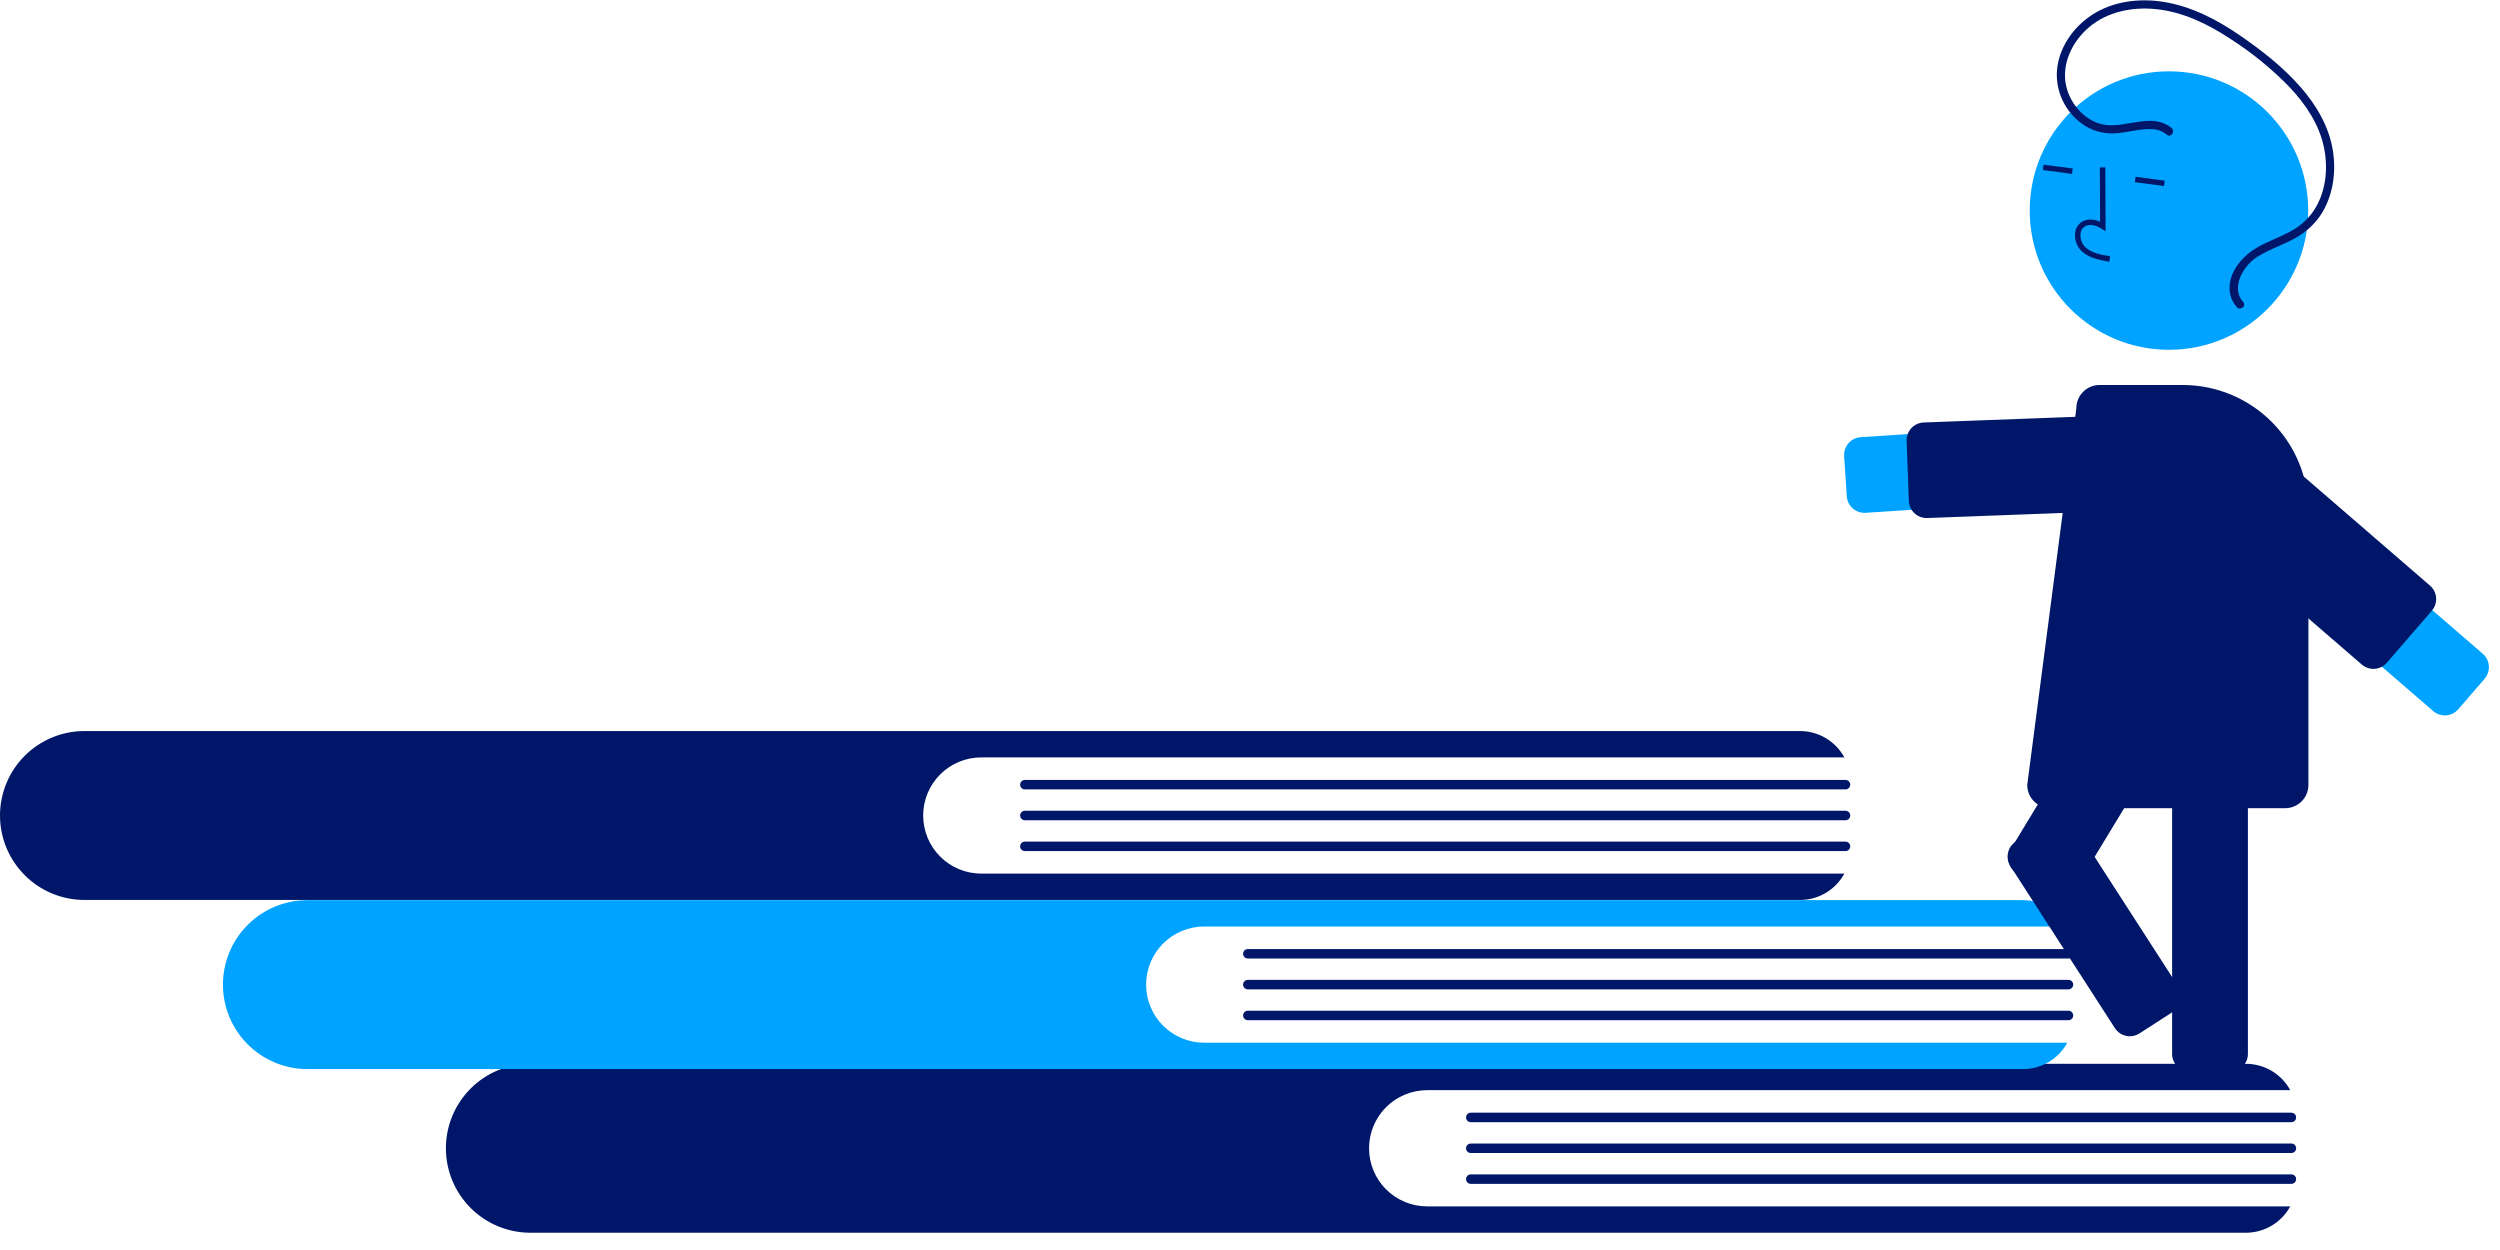
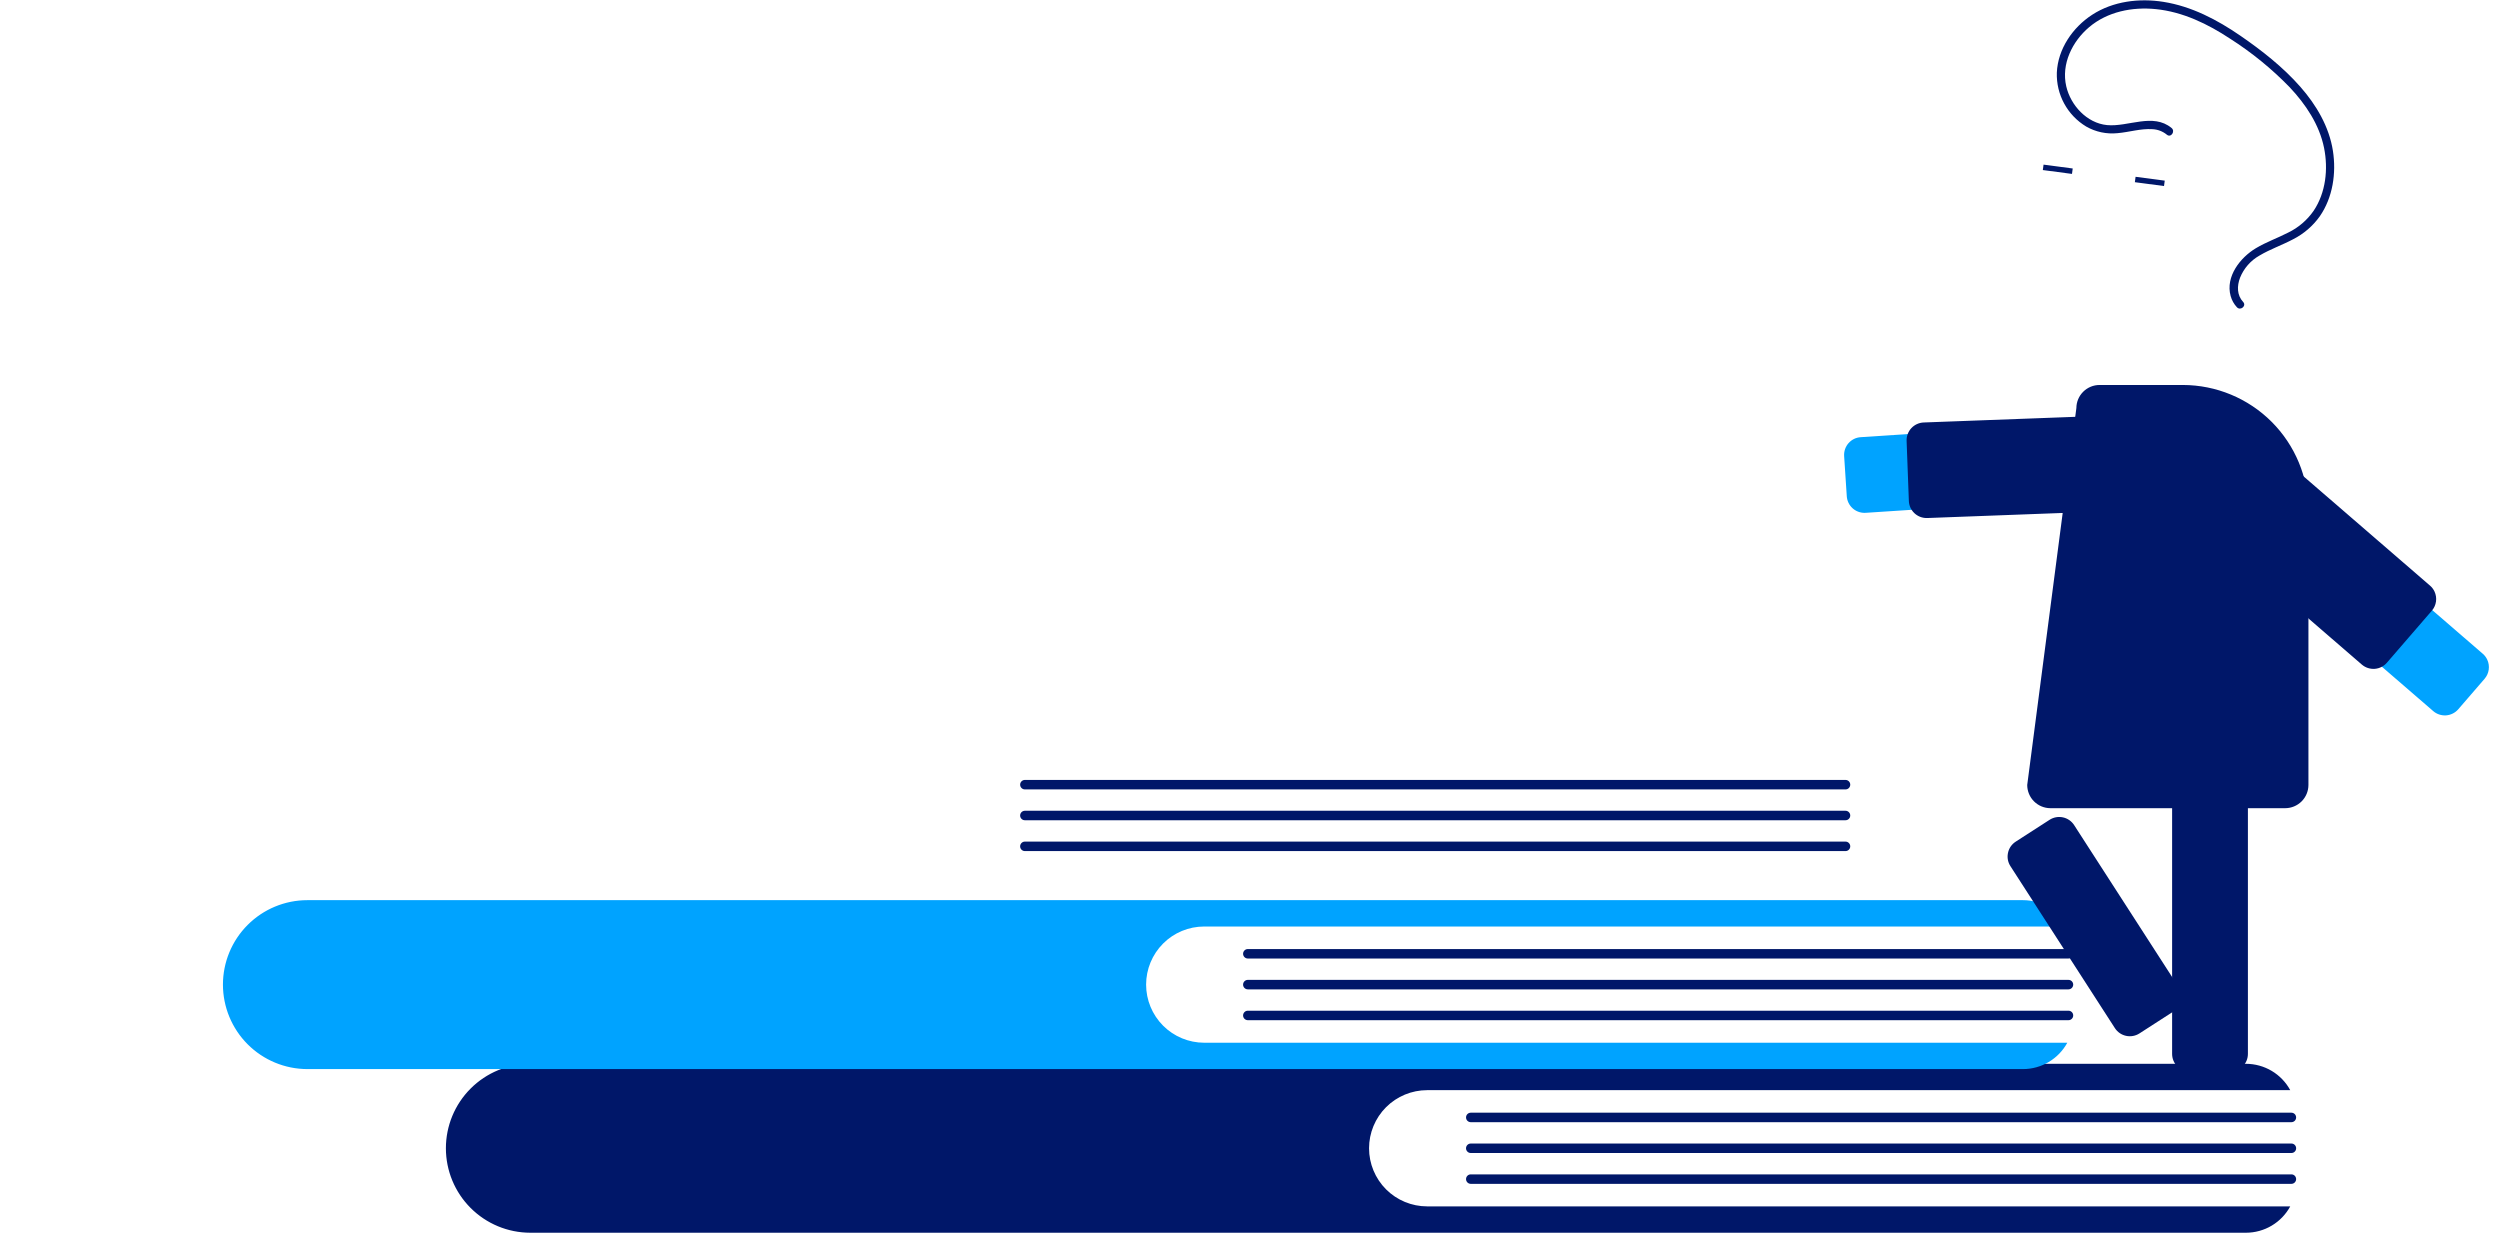
<svg xmlns="http://www.w3.org/2000/svg" width="142" height="71" viewBox="0 0 142 71" fill="none">
  <path d="M81.061 68.522C80.186 68.522 79.347 68.174 78.728 67.555C78.11 66.936 77.762 66.097 77.762 65.222C77.762 64.347 78.11 63.508 78.728 62.889C79.347 62.27 80.186 61.922 81.061 61.921H130.086C129.84 61.469 129.476 61.091 129.033 60.827C128.59 60.564 128.084 60.425 127.568 60.424H30.118C28.847 60.426 27.628 60.932 26.73 61.831C25.831 62.731 25.327 63.95 25.327 65.222C25.327 66.493 25.832 67.712 26.73 68.611C27.629 69.511 28.847 70.017 30.118 70.019H127.568C128.084 70.019 128.59 69.88 129.033 69.616C129.476 69.353 129.84 68.975 130.086 68.522L81.061 68.522Z" fill="#001769" />
  <path d="M130.152 63.74H83.54C83.468 63.74 83.4 63.711 83.349 63.661C83.299 63.61 83.271 63.542 83.271 63.471C83.271 63.399 83.299 63.331 83.349 63.28C83.4 63.23 83.468 63.201 83.54 63.201H130.152C130.223 63.201 130.291 63.23 130.342 63.28C130.392 63.331 130.42 63.399 130.42 63.471C130.42 63.542 130.392 63.61 130.342 63.661C130.291 63.711 130.223 63.74 130.152 63.74Z" fill="#001769" />
  <path d="M130.152 65.491H83.54C83.468 65.491 83.4 65.463 83.349 65.412C83.299 65.362 83.27 65.293 83.27 65.222C83.27 65.15 83.299 65.082 83.349 65.031C83.4 64.981 83.468 64.953 83.54 64.953H130.152C130.223 64.953 130.292 64.981 130.342 65.031C130.393 65.082 130.421 65.15 130.421 65.222C130.421 65.293 130.393 65.362 130.342 65.412C130.292 65.463 130.223 65.491 130.152 65.491Z" fill="#001769" />
  <path d="M130.152 67.243H83.54C83.468 67.242 83.4 67.214 83.349 67.163C83.299 67.113 83.271 67.044 83.271 66.973C83.271 66.902 83.299 66.833 83.349 66.783C83.4 66.732 83.468 66.704 83.54 66.704H130.152C130.223 66.704 130.291 66.732 130.342 66.783C130.392 66.833 130.42 66.902 130.42 66.973C130.42 67.044 130.392 67.113 130.342 67.163C130.291 67.214 130.223 67.242 130.152 67.243Z" fill="#001769" />
  <path d="M68.397 59.227C67.522 59.226 66.683 58.878 66.065 58.259C65.447 57.641 65.099 56.801 65.099 55.926C65.099 55.051 65.447 54.212 66.065 53.593C66.683 52.974 67.522 52.626 68.397 52.626H117.423C117.176 52.173 116.812 51.795 116.369 51.532C115.926 51.268 115.421 51.129 114.905 51.129H17.455C16.184 51.13 14.965 51.636 14.066 52.536C13.168 53.435 12.663 54.655 12.663 55.926C12.664 57.197 13.169 58.416 14.067 59.316C14.966 60.215 16.184 60.722 17.455 60.724H114.905C115.421 60.724 115.926 60.584 116.369 60.321C116.812 60.057 117.176 59.68 117.423 59.227L68.397 59.227Z" fill="#00A3FF" />
  <path d="M117.488 54.444H70.876C70.805 54.444 70.736 54.416 70.686 54.365C70.636 54.315 70.607 54.246 70.607 54.175C70.607 54.104 70.636 54.035 70.686 53.985C70.736 53.934 70.805 53.906 70.876 53.906H117.488C117.56 53.906 117.628 53.934 117.679 53.985C117.729 54.035 117.758 54.104 117.758 54.175C117.758 54.246 117.729 54.315 117.679 54.366C117.628 54.416 117.56 54.444 117.488 54.444Z" fill="#001769" />
  <path d="M117.488 56.196H70.876C70.805 56.196 70.736 56.167 70.686 56.117C70.635 56.066 70.607 55.998 70.607 55.926C70.607 55.855 70.635 55.786 70.686 55.736C70.736 55.685 70.805 55.657 70.876 55.657H117.488C117.56 55.657 117.628 55.685 117.679 55.736C117.729 55.786 117.758 55.855 117.758 55.926C117.758 55.998 117.729 56.066 117.679 56.117C117.628 56.167 117.56 56.196 117.488 56.196Z" fill="#001769" />
  <path d="M117.488 57.947H70.876C70.805 57.947 70.736 57.918 70.686 57.868C70.636 57.817 70.607 57.749 70.607 57.678C70.607 57.606 70.636 57.538 70.686 57.487C70.736 57.437 70.805 57.408 70.876 57.408H117.488C117.524 57.408 117.559 57.415 117.591 57.428C117.624 57.442 117.654 57.462 117.679 57.487C117.704 57.512 117.724 57.542 117.738 57.574C117.751 57.607 117.758 57.642 117.758 57.678C117.758 57.713 117.751 57.748 117.738 57.781C117.724 57.814 117.704 57.843 117.679 57.868C117.654 57.893 117.624 57.913 117.591 57.927C117.559 57.94 117.524 57.947 117.488 57.947Z" fill="#001769" />
-   <path d="M55.734 49.621C54.859 49.621 54.02 49.273 53.402 48.654C52.783 48.035 52.436 47.196 52.436 46.321C52.436 45.446 52.783 44.607 53.402 43.988C54.02 43.369 54.859 43.021 55.734 43.02H104.76C104.513 42.568 104.149 42.19 103.706 41.926C103.263 41.663 102.757 41.524 102.242 41.523H4.792C3.52 41.525 2.301 42.031 1.403 42.93C0.504 43.83 -0 45.049 3.71997e-08 46.321C0.001 47.592 0.505 48.811 1.404 49.71C2.302 50.61 3.52 51.116 4.792 51.118H102.242C102.757 51.118 103.263 50.979 103.706 50.715C104.149 50.452 104.513 50.074 104.76 49.621L55.734 49.621Z" fill="#001769" />
  <path d="M104.825 44.839H58.213C58.141 44.839 58.073 44.81 58.023 44.76C57.972 44.709 57.944 44.641 57.944 44.569C57.944 44.498 57.972 44.43 58.023 44.379C58.073 44.329 58.141 44.3 58.213 44.3H104.825C104.896 44.3 104.965 44.328 105.015 44.379C105.066 44.429 105.094 44.498 105.094 44.569C105.094 44.641 105.066 44.709 105.015 44.76C104.965 44.81 104.896 44.839 104.825 44.839Z" fill="#001769" />
  <path d="M104.825 46.59H58.213C58.177 46.59 58.142 46.583 58.11 46.57C58.077 46.556 58.047 46.536 58.022 46.511C57.997 46.486 57.977 46.457 57.964 46.424C57.95 46.391 57.943 46.356 57.943 46.321C57.943 46.285 57.95 46.25 57.964 46.218C57.977 46.185 57.997 46.155 58.022 46.13C58.047 46.105 58.077 46.085 58.11 46.072C58.142 46.058 58.177 46.051 58.213 46.051H104.825C104.86 46.051 104.895 46.058 104.928 46.072C104.961 46.085 104.99 46.105 105.015 46.13C105.04 46.155 105.06 46.185 105.074 46.218C105.087 46.25 105.094 46.285 105.094 46.321C105.094 46.356 105.087 46.391 105.074 46.424C105.06 46.457 105.04 46.486 105.015 46.511C104.99 46.536 104.961 46.556 104.928 46.57C104.895 46.583 104.86 46.59 104.825 46.59Z" fill="#001769" />
  <path d="M104.825 48.342H58.213C58.141 48.342 58.073 48.313 58.022 48.263C57.972 48.212 57.943 48.144 57.943 48.072C57.943 48.001 57.972 47.932 58.022 47.882C58.073 47.831 58.141 47.803 58.213 47.803H104.825C104.86 47.803 104.895 47.81 104.928 47.823C104.961 47.837 104.99 47.857 105.015 47.882C105.04 47.907 105.06 47.936 105.074 47.969C105.087 48.002 105.094 48.037 105.094 48.072C105.094 48.108 105.087 48.143 105.074 48.175C105.06 48.208 105.04 48.238 105.015 48.263C104.99 48.288 104.961 48.307 104.928 48.321C104.895 48.335 104.86 48.342 104.825 48.342Z" fill="#001769" />
  <path d="M105.901 29.13C105.646 29.129 105.4 29.032 105.213 28.857C105.027 28.682 104.914 28.443 104.897 28.188L104.747 25.904C104.73 25.637 104.819 25.374 104.995 25.173C105.172 24.972 105.42 24.849 105.687 24.832L123.581 23.66C123.863 23.642 124.146 23.679 124.414 23.77C124.682 23.86 124.929 24.003 125.141 24.19C125.354 24.376 125.528 24.602 125.653 24.856C125.778 25.11 125.851 25.385 125.87 25.667C125.888 25.949 125.851 26.232 125.76 26.5C125.669 26.768 125.527 27.015 125.34 27.227C125.154 27.44 124.927 27.613 124.674 27.738C124.42 27.863 124.145 27.937 123.863 27.956L105.969 29.128C105.946 29.129 105.924 29.13 105.901 29.13Z" fill="#00A3FF" />
  <path d="M109.43 29.424C109.169 29.424 108.919 29.323 108.731 29.142C108.543 28.961 108.433 28.714 108.423 28.454L108.295 25.042C108.29 24.91 108.311 24.778 108.358 24.654C108.404 24.53 108.474 24.416 108.564 24.319C108.654 24.222 108.762 24.144 108.882 24.089C109.003 24.033 109.133 24.002 109.265 23.997L123.98 23.448C124.247 23.438 124.507 23.534 124.703 23.716C124.899 23.898 125.015 24.15 125.025 24.417L125.152 27.829C125.157 27.961 125.136 28.093 125.09 28.217C125.044 28.341 124.974 28.455 124.884 28.552C124.794 28.649 124.685 28.727 124.565 28.782C124.445 28.838 124.315 28.869 124.183 28.873L109.468 29.424C109.455 29.424 109.442 29.424 109.43 29.424Z" fill="#001769" />
  <path d="M126.673 60.871H124.384C124.117 60.871 123.861 60.765 123.672 60.576C123.483 60.387 123.376 60.13 123.376 59.863V40.786C123.376 40.519 123.483 40.263 123.672 40.074C123.861 39.885 124.117 39.779 124.384 39.778H126.673C126.94 39.779 127.196 39.885 127.385 40.074C127.574 40.263 127.681 40.519 127.681 40.786V59.863C127.681 60.13 127.574 60.387 127.385 60.576C127.196 60.765 126.94 60.871 126.673 60.871Z" fill="#001769" />
-   <path d="M116.513 50.787L114.556 49.601C114.328 49.462 114.164 49.238 114.1 48.979C114.036 48.719 114.078 48.445 114.217 48.216L124.105 31.902C124.244 31.674 124.467 31.51 124.727 31.446C124.987 31.383 125.261 31.425 125.49 31.563L127.447 32.749C127.675 32.888 127.839 33.112 127.903 33.371C127.967 33.631 127.925 33.905 127.786 34.134L117.898 50.448C117.759 50.676 117.535 50.84 117.276 50.904C117.016 50.968 116.742 50.926 116.513 50.787Z" fill="#001769" />
-   <path d="M123.197 19.869C127.565 19.869 131.106 16.328 131.106 11.96C131.106 7.592 127.565 4.051 123.197 4.051C118.829 4.051 115.288 7.592 115.288 11.96C115.288 16.328 118.829 19.869 123.197 19.869Z" fill="#00A3FF" />
-   <path d="M118.916 14.661C118.661 14.577 118.428 14.44 118.231 14.259C118.1 14.129 117.999 13.973 117.936 13.8C117.872 13.628 117.847 13.444 117.862 13.26C117.87 13.13 117.909 13.003 117.974 12.89C118.039 12.776 118.13 12.68 118.239 12.607C118.522 12.426 118.9 12.425 119.285 12.595L119.271 9.508L119.581 9.506L119.598 13.136L119.359 12.986C119.082 12.812 118.686 12.689 118.407 12.868C118.337 12.916 118.28 12.979 118.239 13.052C118.198 13.125 118.175 13.206 118.171 13.29C118.16 13.427 118.179 13.564 118.227 13.692C118.274 13.821 118.348 13.937 118.445 14.035C118.787 14.362 119.287 14.464 119.857 14.555L119.808 14.862C119.505 14.822 119.206 14.754 118.916 14.661Z" fill="#001769" />
  <path d="M116.074 9.351L116.033 9.659L117.689 9.878L117.73 9.57L116.074 9.351Z" fill="#001769" />
  <path d="M121.301 10.042L121.26 10.349L122.916 10.568L122.957 10.26L121.301 10.042Z" fill="#001769" />
  <path d="M129.801 45.905H116.464C116.114 45.904 115.779 45.765 115.532 45.518C115.285 45.271 115.146 44.936 115.146 44.587L117.938 23.176C117.94 22.828 118.08 22.495 118.327 22.25C118.574 22.005 118.907 21.867 119.255 21.867H123.988C125.879 21.87 127.691 22.622 129.028 23.958C130.365 25.295 131.117 27.108 131.119 28.998V44.587C131.118 44.936 130.979 45.271 130.732 45.518C130.485 45.765 130.15 45.904 129.801 45.905Z" fill="#001769" />
  <path d="M141.275 37.468C141.357 37.644 141.387 37.841 141.36 38.033C141.334 38.226 141.252 38.407 141.125 38.555L139.629 40.287C139.542 40.387 139.437 40.469 139.318 40.528C139.2 40.588 139.071 40.623 138.939 40.633C138.807 40.642 138.675 40.626 138.549 40.584C138.423 40.543 138.307 40.477 138.207 40.39L124.637 28.667C124.423 28.482 124.248 28.257 124.121 28.004C123.994 27.752 123.918 27.477 123.897 27.195C123.877 26.913 123.912 26.63 124.001 26.361C124.09 26.093 124.231 25.845 124.415 25.631C124.6 25.417 124.825 25.241 125.078 25.114C125.331 24.988 125.606 24.912 125.888 24.891C126.17 24.87 126.453 24.906 126.721 24.995C126.99 25.084 127.238 25.224 127.452 25.409L141.021 37.133C141.129 37.225 141.215 37.34 141.275 37.468Z" fill="#00A3FF" />
  <path d="M138.28 33.599C138.362 33.775 138.392 33.972 138.365 34.165C138.339 34.357 138.257 34.538 138.13 34.686L135.574 37.644C135.399 37.846 135.151 37.971 134.885 37.99C134.618 38.009 134.355 37.922 134.152 37.748L123.01 28.121C122.91 28.035 122.828 27.929 122.768 27.811C122.709 27.693 122.673 27.564 122.663 27.432C122.654 27.3 122.67 27.167 122.712 27.041C122.754 26.916 122.82 26.8 122.906 26.699L125.462 23.741C125.548 23.641 125.654 23.559 125.772 23.499C125.89 23.44 126.019 23.404 126.151 23.395C126.283 23.385 126.416 23.401 126.542 23.443C126.667 23.485 126.784 23.551 126.884 23.637L138.026 33.264C138.134 33.356 138.22 33.471 138.28 33.599Z" fill="#001769" />
  <path d="M123.345 7.27C122.287 6.395 120.874 7.222 119.678 7.105C118.534 6.992 117.614 5.986 117.363 4.903C117.07 3.639 117.705 2.355 118.66 1.545C119.707 0.659 121.113 0.383 122.452 0.518C123.987 0.673 125.401 1.36 126.674 2.2C127.903 2.984 129.036 3.908 130.052 4.954C130.963 5.921 131.741 7.081 132.007 8.402C132.249 9.602 132.107 10.94 131.415 11.973C131.047 12.503 130.549 12.93 129.969 13.211C129.364 13.523 128.717 13.749 128.132 14.1C127.247 14.629 126.398 15.708 126.699 16.809C126.764 17.049 126.887 17.27 127.057 17.452C127.261 17.67 127.616 17.37 127.411 17.151C127.052 16.767 127.056 16.244 127.235 15.774C127.448 15.243 127.835 14.801 128.333 14.519C128.945 14.153 129.624 13.922 130.253 13.588C130.855 13.281 131.374 12.835 131.765 12.285C132.505 11.215 132.706 9.837 132.51 8.57C132.297 7.198 131.567 5.962 130.661 4.932C129.676 3.811 128.474 2.868 127.248 2.025C125.932 1.12 124.483 0.361 122.891 0.107C121.511 -0.114 120.024 0.066 118.835 0.839C117.726 1.56 116.888 2.78 116.828 4.126C116.809 4.738 116.953 5.345 117.246 5.883C117.539 6.421 117.97 6.871 118.495 7.187C119.034 7.496 119.655 7.627 120.272 7.564C120.932 7.509 121.59 7.294 122.256 7.337C122.557 7.35 122.846 7.46 123.079 7.652C123.31 7.843 123.574 7.459 123.345 7.27Z" fill="#001769" />
  <path d="M114.045 48.492C114.047 48.474 114.051 48.457 114.055 48.44C114.082 48.31 114.135 48.187 114.21 48.078C114.286 47.969 114.382 47.877 114.494 47.805L116.417 46.565C116.642 46.42 116.915 46.37 117.176 46.427C117.437 46.483 117.665 46.641 117.81 46.865L123.744 56.064C123.889 56.289 123.938 56.562 123.882 56.823C123.826 57.085 123.668 57.313 123.443 57.458L121.52 58.699C121.295 58.843 121.022 58.893 120.761 58.836C120.5 58.78 120.271 58.622 120.126 58.398L114.193 49.199C114.057 48.99 114.004 48.738 114.045 48.492Z" fill="#001769" />
</svg>